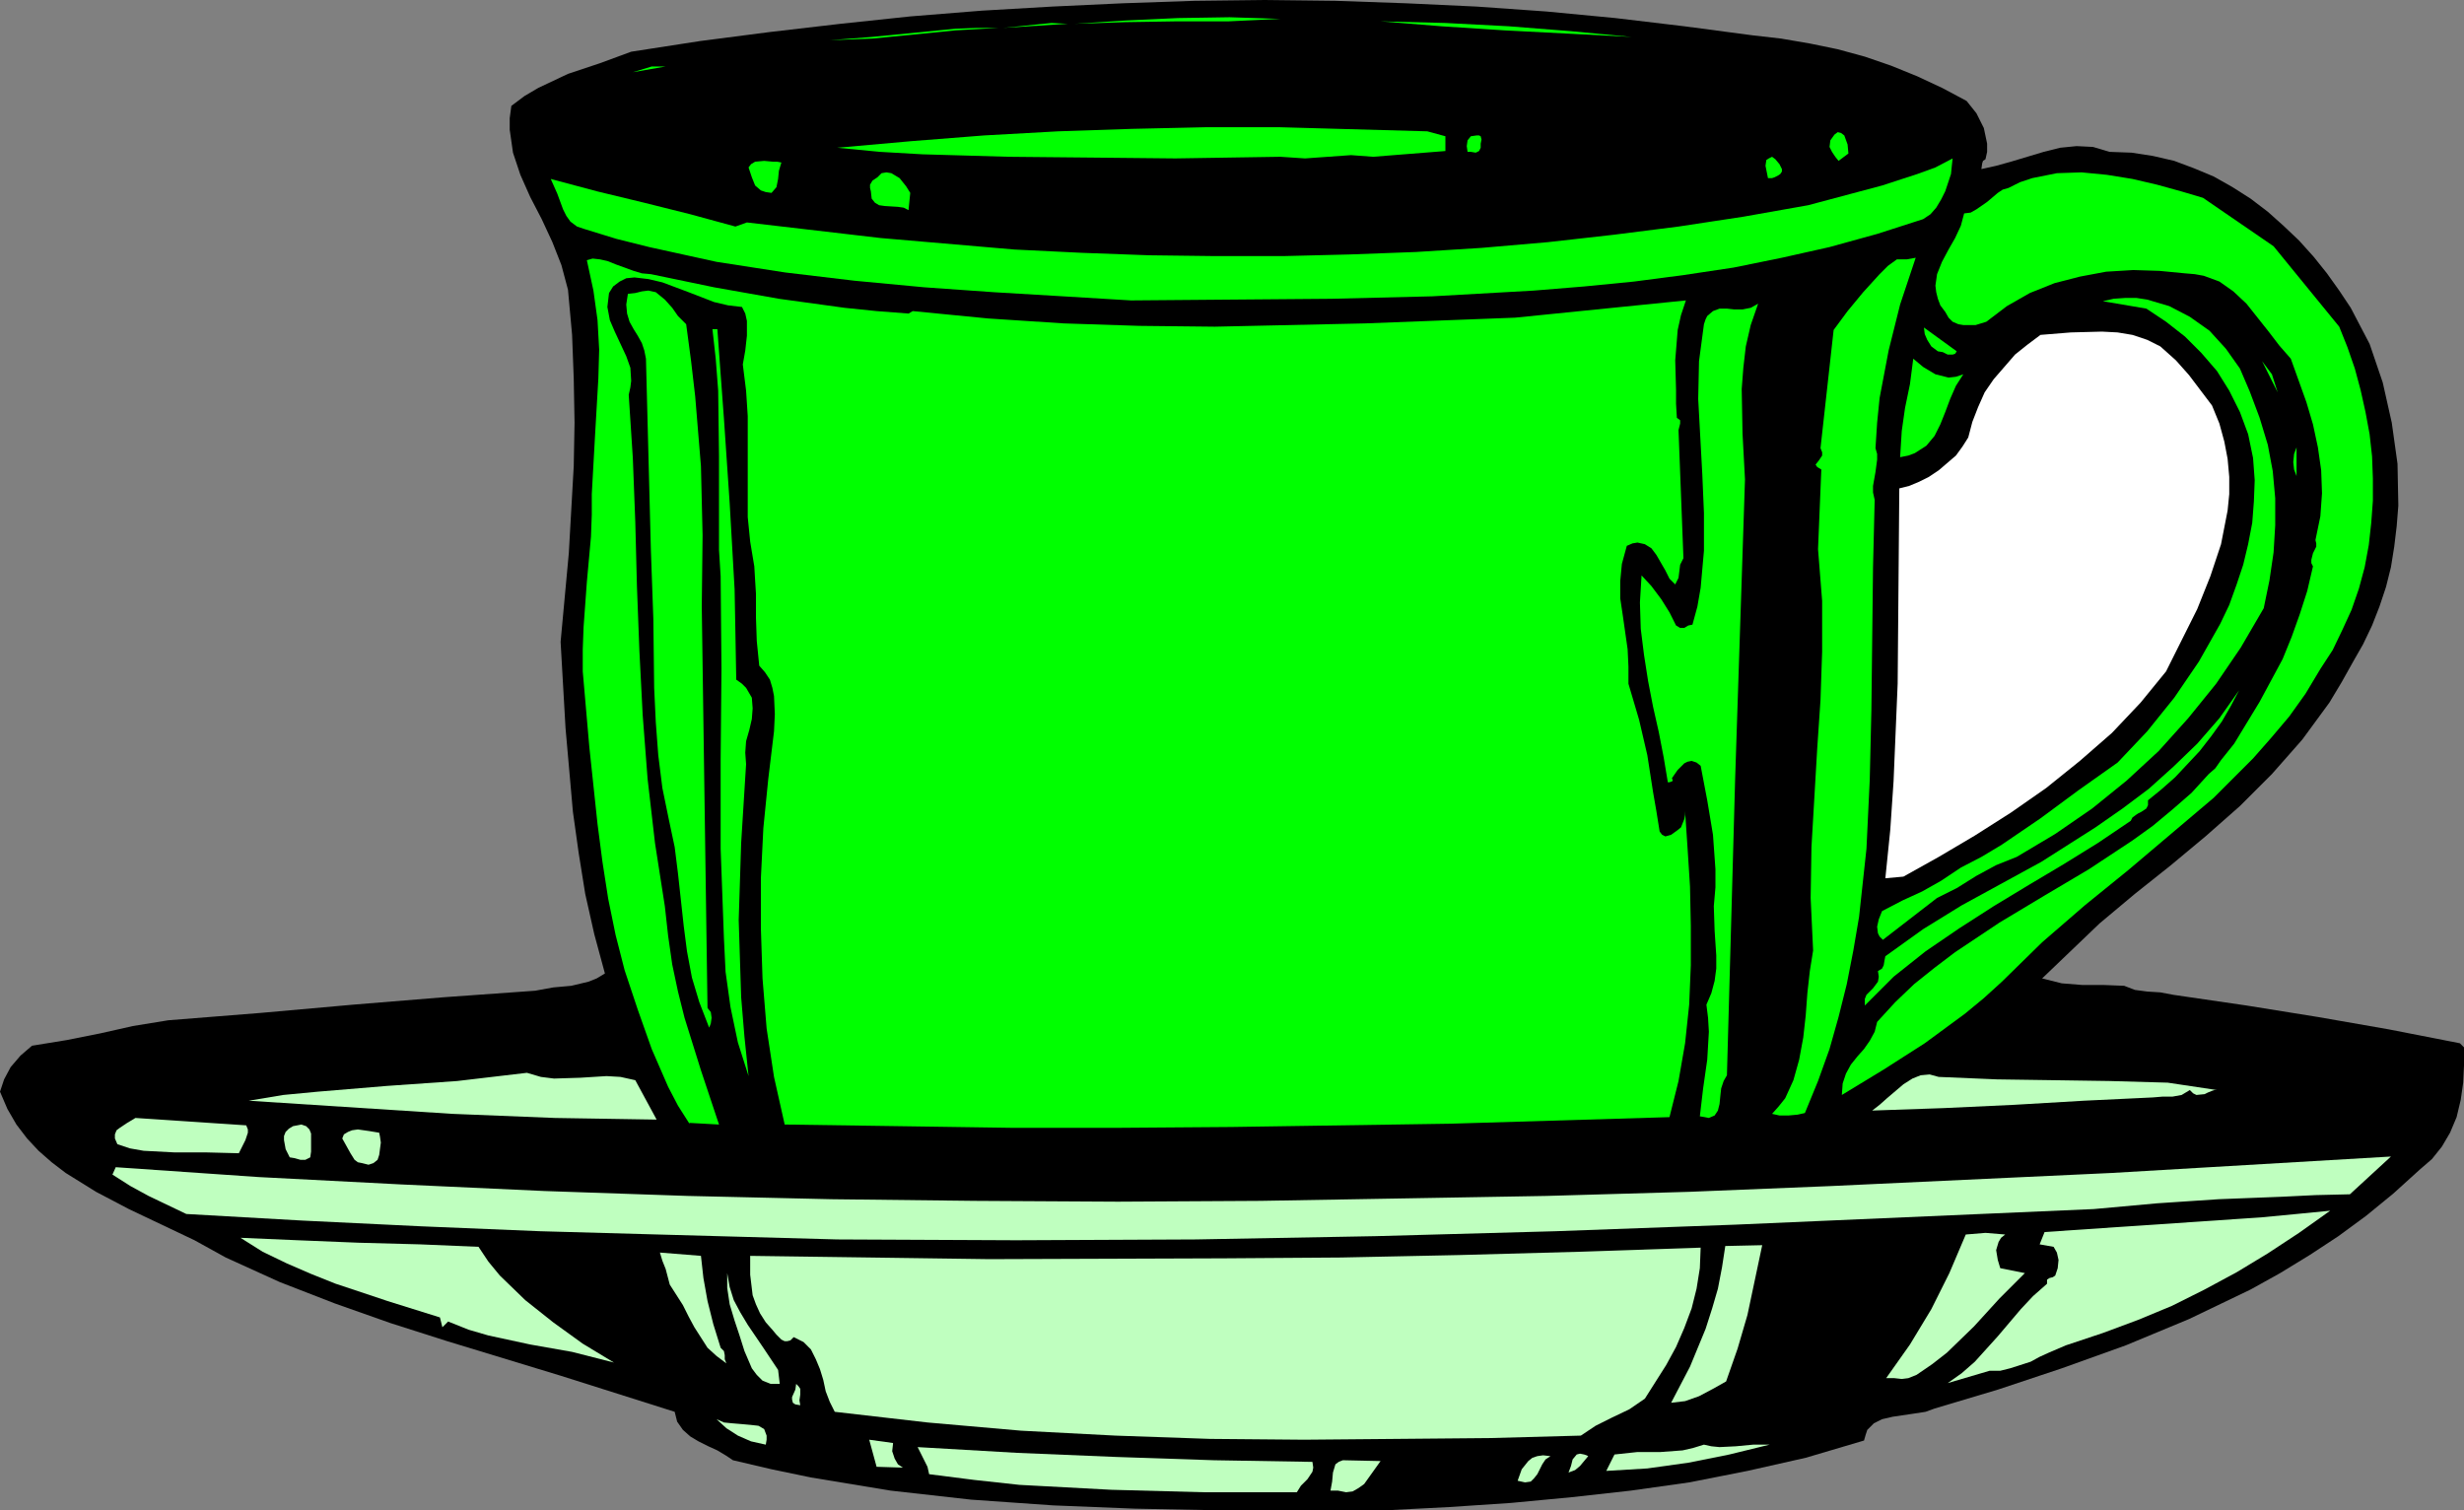
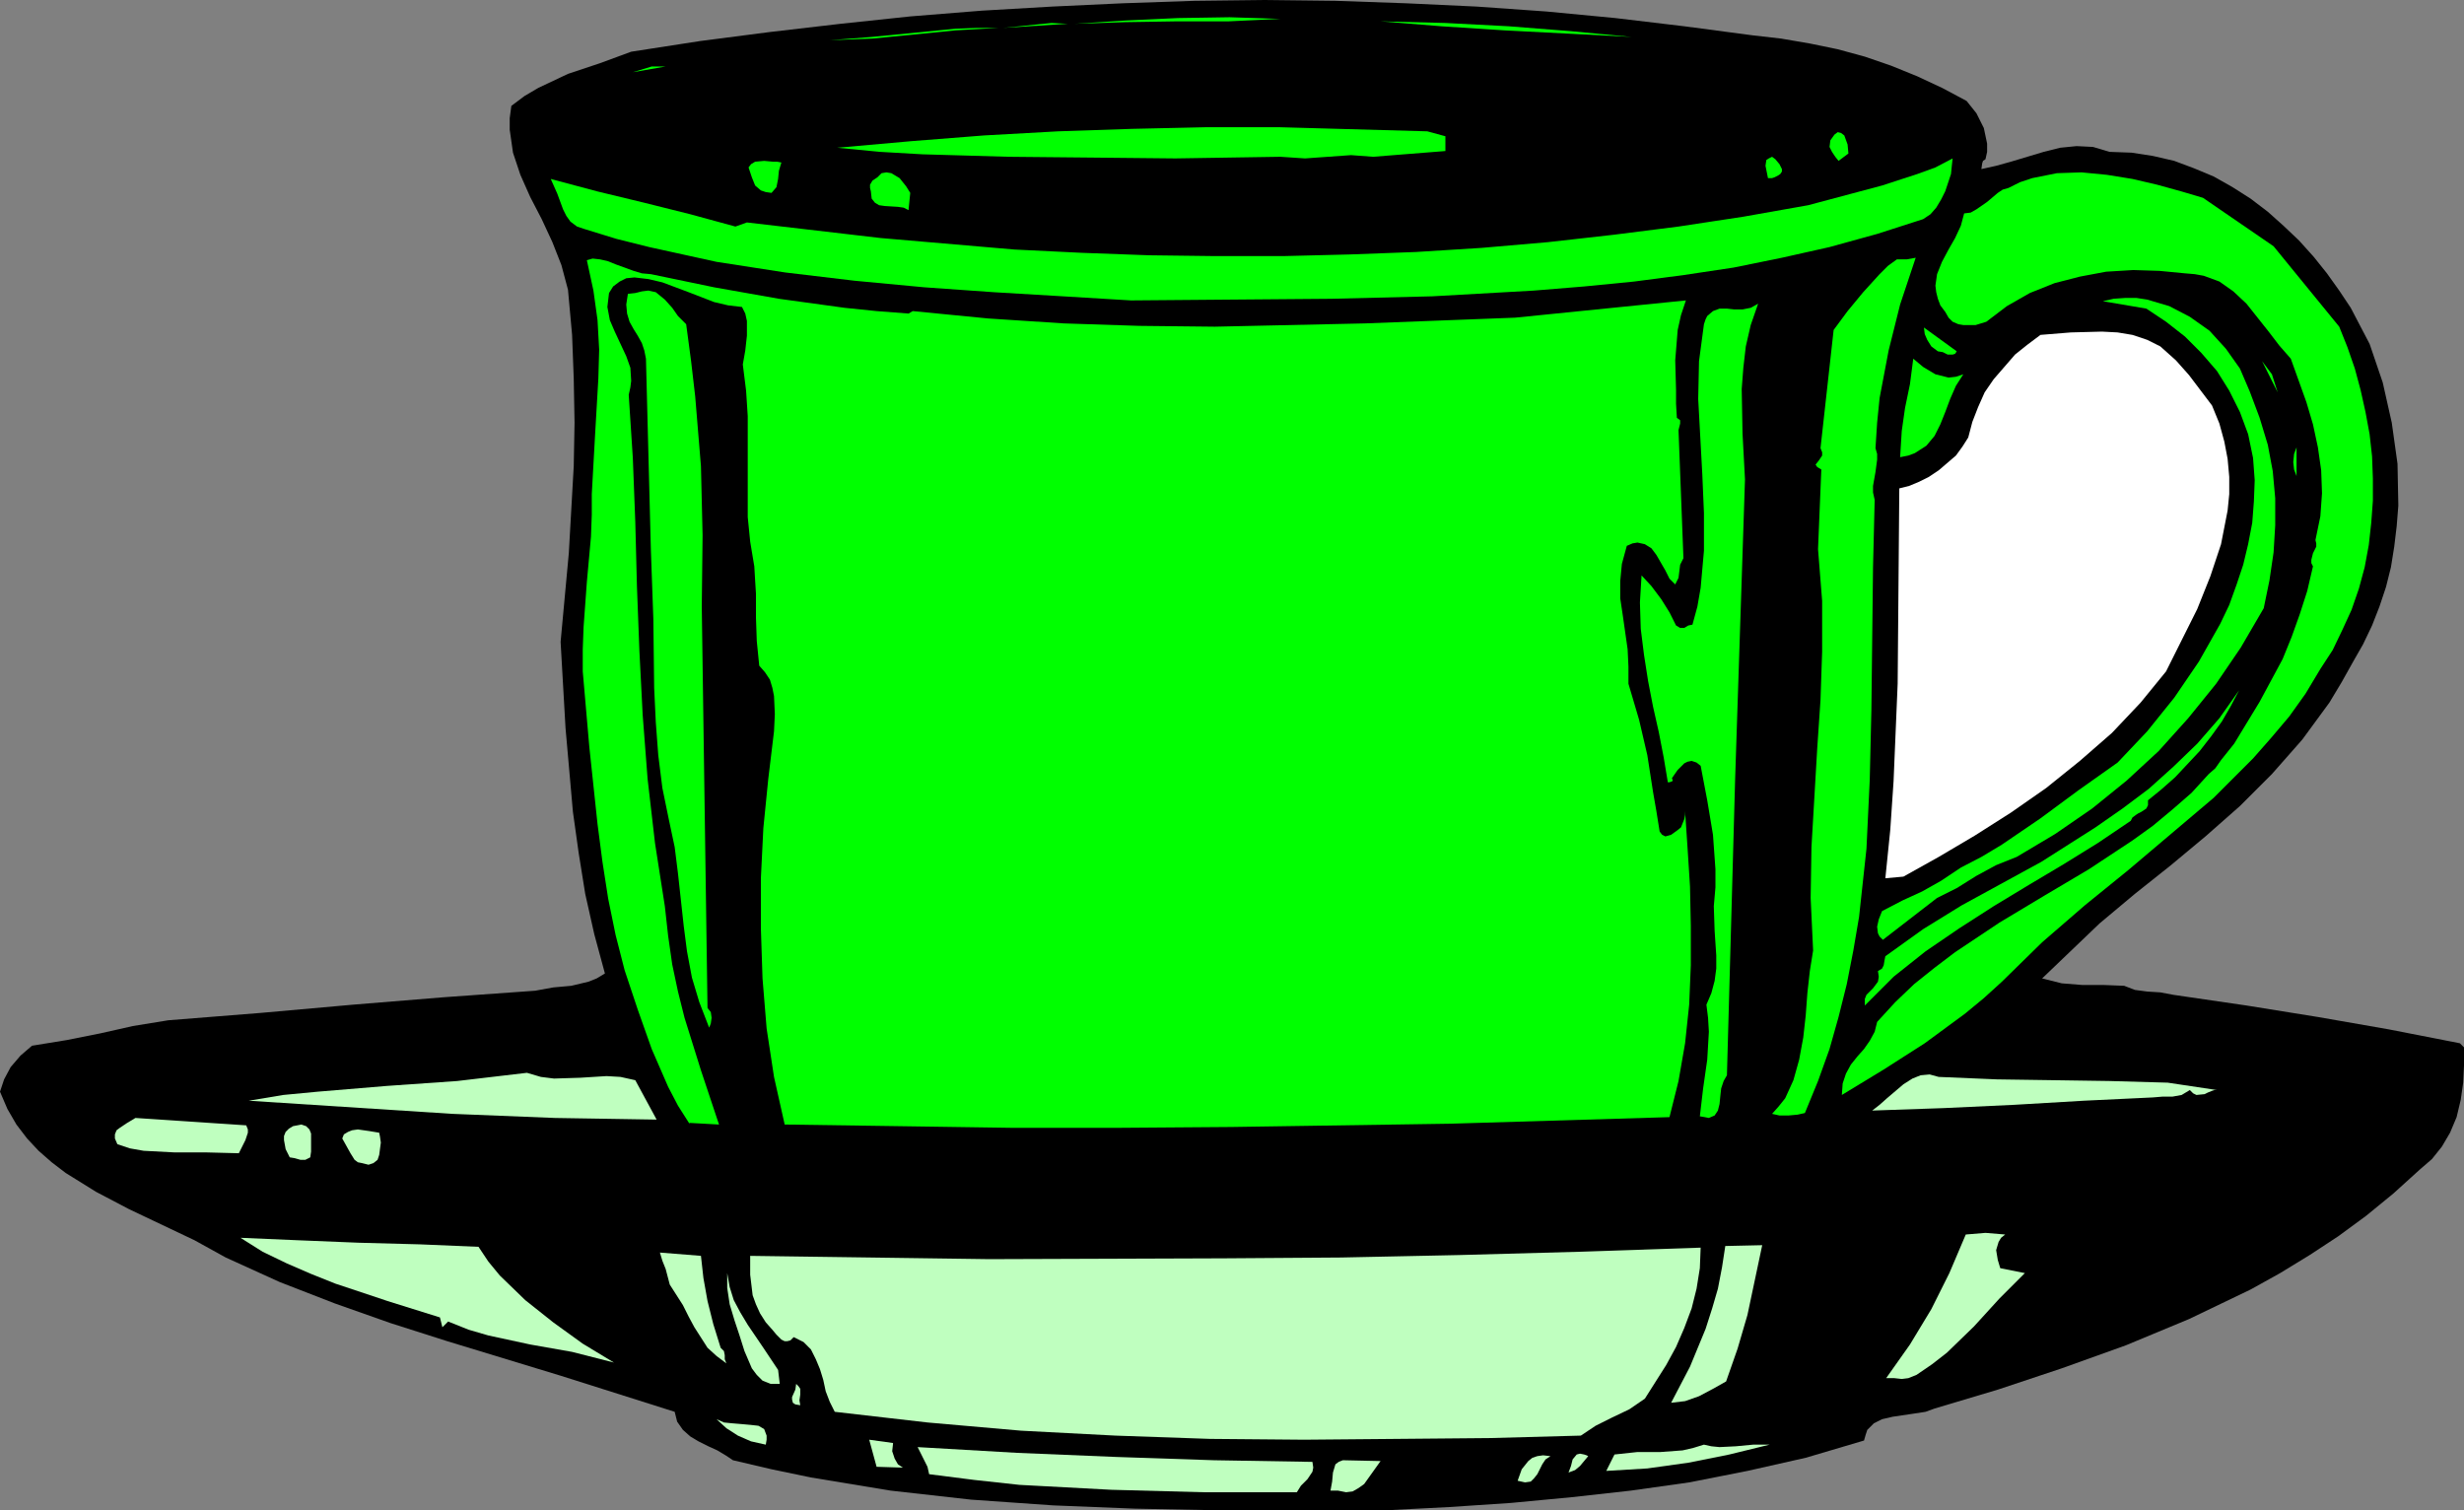
<svg xmlns="http://www.w3.org/2000/svg" xmlns:ns1="http://sodipodi.sourceforge.net/DTD/sodipodi-0.dtd" xmlns:ns2="http://www.inkscape.org/namespaces/inkscape" version="1.0" width="76.251mm" height="46.736mm" id="svg48" ns1:docname="Cup &amp; Saucer 9.wmf">
  <rect width="100%" height="100%" fill="#808080" stroke="none" />
  <ns1:namedview id="namedview48" pagecolor="#ffffff" bordercolor="#000000" borderopacity="0.25" ns2:showpageshadow="2" ns2:pageopacity="0.0" ns2:pagecheckerboard="0" ns2:deskcolor="#d1d1d1" ns2:document-units="mm" />
  <defs id="defs1">
    <pattern id="WMFhbasepattern" patternUnits="userSpaceOnUse" width="6" height="6" x="0" y="0" />
  </defs>
  <path style="fill:#000000;fill-opacity:1;fill-rule:evenodd;stroke:none" d="m 204.96,4.128 3.36,0.384 3.36,0.576 3.264,0.672 3.168,0.864 3.072,1.056 3.072,1.248 2.88,1.344 2.88,1.536 1.152,1.44 0.864,1.728 0.384,1.824 v 0.96 l -0.192,0.864 -0.288,0.192 -0.096,0.288 -0.096,0.672 1.728,-0.384 1.728,-0.48 3.84,-1.152 1.92,-0.48 1.92,-0.192 1.92,0.096 1.92,0.576 2.592,0.096 2.496,0.384 2.496,0.576 2.304,0.864 2.304,0.96 2.208,1.248 2.112,1.344 2.016,1.536 1.824,1.632 1.824,1.728 1.728,1.92 1.536,1.92 1.44,2.016 1.344,2.016 2.208,4.224 1.536,4.512 1.056,4.704 0.672,4.8 0.096,4.896 -0.192,2.4 -0.288,2.4 -0.384,2.4 -0.576,2.304 -0.768,2.304 -0.864,2.208 -1.056,2.208 -1.152,2.016 -1.344,2.4 -1.44,2.4 -3.168,4.32 -3.552,4.032 -3.744,3.744 -4.032,3.552 -4.032,3.36 -4.224,3.36 -4.128,3.456 -6.72,6.432 2.304,0.576 2.4,0.192 h 2.496 l 2.4,0.096 1.248,0.48 1.44,0.192 1.536,0.096 1.536,0.288 8.544,1.248 8.352,1.344 8.256,1.44 8.352,1.632 0.48,0.48 v 2.112 l -0.096,2.016 -0.288,2.016 -0.48,2.016 -0.768,1.824 -0.96,1.632 -1.152,1.44 -1.44,1.248 -3.072,2.784 -3.168,2.592 -3.264,2.4 -3.36,2.208 -3.456,2.112 -3.456,1.92 -7.2,3.456 -7.392,3.072 -7.488,2.688 -7.488,2.496 -7.392,2.208 -1.056,0.384 -1.248,0.192 -2.592,0.384 -1.248,0.288 -0.96,0.48 -0.768,0.768 -0.192,0.576 -0.192,0.672 -6.816,2.016 -6.816,1.536 -6.816,1.344 -6.816,0.96 -6.912,0.768 -7.104,0.672 -7.2,0.48 -7.488,0.384 H 142.56 l -9.792,-0.192 -9.6,-0.384 -9.6,-0.672 -9.408,-1.056 -9.312,-1.536 -4.608,-0.96 -4.512,-1.056 -0.864,-0.576 -0.96,-0.576 -1.056,-0.48 -1.152,-0.576 -0.96,-0.576 -0.864,-0.768 -0.672,-0.96 -0.288,-1.152 -13.344,-4.224 -13.248,-4.032 -6.624,-2.112 -6.528,-2.304 -6.432,-2.496 -6.336,-2.88 -3.648,-2.016 -7.68,-3.648 -3.84,-2.016 L 7.68,137.184 6.048,135.936 4.512,134.592 3.168,133.152 1.92,131.52 0.864,129.696 0,127.68 l 0.48,-1.44 0.768,-1.44 1.152,-1.344 1.344,-1.152 4.128,-0.672 3.84,-0.768 3.84,-0.864 4.128,-0.672 10.848,-0.864 10.752,-0.96 10.56,-0.864 10.752,-0.768 2.112,-0.384 2.112,-0.192 2.016,-0.48 0.96,-0.384 0.96,-0.576 -1.248,-4.608 -1.056,-4.704 -0.768,-4.8 -0.672,-4.8 -0.864,-9.792 -0.576,-10.08 0.96,-10.368 0.576,-10.176 0.096,-5.088 -0.096,-5.184 -0.192,-5.088 -0.48,-5.28 -0.768,-2.88 L 64.608,28.32 63.36,25.632 62.016,23.04 60.864,20.448 60,17.856 59.616,15.168 v -1.344 l 0.192,-1.44 1.536,-1.152 1.632,-0.96 3.456,-1.632 3.744,-1.248 3.648,-1.344 8.064,-1.248 8.16,-1.056 8.256,-0.96 8.16,-0.864 8.352,-0.672 8.256,-0.48 8.256,-0.384 8.352,-0.288 8.256,-0.096 8.256,0.096 8.256,0.288 8.256,0.384 8.16,0.576 8.064,0.768 8.064,0.96 z" id="path1" />
  <path style="fill:#00ff00;fill-opacity:1;fill-rule:evenodd;stroke:none" d="m 149.76,2.208 -6.048,0.288 h -6.048 l -6.048,0.096 -5.952,0.192 5.952,-0.384 6.144,-0.288 6.048,-0.096 z" id="path2" />
  <path style="fill:#00ff00;fill-opacity:1;fill-rule:evenodd;stroke:none" d="m 117.312,3.264 5.664,-0.576 1.92,0.096 z" id="path3" />
  <path style="fill:#00ff00;fill-opacity:1;fill-rule:evenodd;stroke:none" d="m 150.912,2.208 7.968,0.288 z" id="path4" />
  <path style="fill:#00ff00;fill-opacity:1;fill-rule:evenodd;stroke:none" d="m 116.832,3.264 -5.088,0.288 -4.8,0.48 -4.896,0.48 -4.992,0.192 4.896,-0.384 9.792,-0.96 2.496,-0.096 z" id="path5" />
  <path style="fill:#00ff00;fill-opacity:1;fill-rule:evenodd;stroke:none" d="m 190.848,4.32 -7.392,-0.384 -7.488,-0.384 -7.392,-0.48 -7.104,-0.576 7.584,0.192 7.392,0.384 7.296,0.576 z" id="path6" />
  <path style="fill:#00ff00;fill-opacity:1;fill-rule:evenodd;stroke:none" d="m 74.016,8.448 2.208,-0.672 h 1.632 z" id="path7" />
  <path style="fill:#00ff00;fill-opacity:1;fill-rule:evenodd;stroke:none" d="m 169.056,15.936 v 1.728 l -8.448,0.672 -2.592,-0.192 -5.376,0.384 -2.88,-0.192 -12.288,0.192 -9.6,-0.096 -9.888,-0.096 -10.08,-0.288 -4.992,-0.288 -4.992,-0.48 8.64,-0.768 8.544,-0.672 8.64,-0.48 8.64,-0.288 8.64,-0.192 h 8.64 l 17.28,0.48 z" id="path8" />
-   <path style="fill:#00ff00;fill-opacity:1;fill-rule:evenodd;stroke:none" d="m 173.184,17.28 -0.192,0.384 -0.384,0.192 -0.576,-0.096 h -0.384 l -0.096,-0.672 0.096,-0.672 0.384,-0.48 0.672,-0.096 h 0.288 l 0.192,0.096 0.096,0.384 -0.096,0.48 z" id="path9" />
  <path style="fill:#00ff00;fill-opacity:1;fill-rule:evenodd;stroke:none" d="m 216.192,17.952 -1.152,0.864 -0.384,-0.48 -0.384,-0.576 -0.288,-0.576 0.096,-0.768 0.48,-0.672 0.384,-0.288 0.384,0.096 0.384,0.288 0.384,1.056 z" id="path10" />
  <path style="fill:#00ff00;fill-opacity:1;fill-rule:evenodd;stroke:none" d="m 91.392,19.008 -0.288,0.96 -0.096,0.96 -0.192,0.96 -0.576,0.672 -0.672,-0.096 -0.576,-0.192 -0.672,-0.576 -0.384,-0.96 -0.384,-1.152 0.288,-0.384 0.48,-0.288 1.056,-0.096 1.056,0.096 h 0.48 z" id="path11" />
  <path style="fill:#00ff00;fill-opacity:1;fill-rule:evenodd;stroke:none" d="m 208.224,20.352 -0.288,0.192 -0.384,0.192 -0.288,0.096 h -0.48 l -0.288,-1.44 0.096,-0.672 0.288,-0.192 0.384,-0.192 0.384,0.288 0.48,0.576 0.288,0.576 v 0.288 z" id="path12" />
  <path style="fill:#00ff00;fill-opacity:1;fill-rule:evenodd;stroke:none" d="m 86.016,26.496 1.344,-0.48 15.648,1.824 15.648,1.344 7.872,0.384 7.872,0.288 7.776,0.096 h 7.872 l 7.776,-0.192 7.776,-0.288 7.68,-0.48 7.776,-0.672 7.68,-0.864 7.584,-0.96 7.584,-1.152 7.584,-1.344 8.64,-2.304 4.128,-1.344 2.112,-0.768 2.016,-1.056 -0.096,0.864 -0.096,0.96 -0.672,2.016 -0.48,0.96 -0.576,0.96 -0.672,0.768 -0.864,0.576 -5.376,1.728 -5.568,1.536 -5.568,1.248 -5.664,1.152 -5.76,0.864 -5.856,0.768 -5.856,0.576 -5.856,0.48 -11.904,0.672 -11.808,0.288 -11.808,0.096 -11.616,0.096 -7.968,-0.48 -8.064,-0.48 -8.16,-0.576 -8.16,-0.768 -8.064,-0.96 -8.064,-1.248 -7.872,-1.728 -3.84,-0.96 -3.744,-1.152 -0.864,-0.288 -0.768,-0.576 -0.48,-0.672 -0.384,-0.768 -0.672,-1.824 -0.768,-1.728 5.376,1.44 5.568,1.344 5.376,1.344 z" id="path13" />
  <path style="fill:#00ff00;fill-opacity:1;fill-rule:evenodd;stroke:none" d="m 106.464,22.56 -0.192,1.92 v 0.096 l -0.576,-0.288 -0.672,-0.096 -1.536,-0.096 -0.672,-0.096 -0.48,-0.288 -0.384,-0.48 -0.096,-0.864 -0.096,-0.384 V 21.6 l 0.288,-0.48 0.576,-0.384 0.48,-0.48 0.576,-0.096 0.576,0.096 0.96,0.576 0.768,0.96 z" id="path14" />
  <path style="fill:#00ff00;fill-opacity:1;fill-rule:evenodd;stroke:none" d="m 265.92,28.8 7.68,9.408 0.96,2.4 0.864,2.496 0.672,2.496 0.576,2.592 0.48,2.592 0.288,2.592 0.096,2.592 v 2.592 l -0.192,2.592 -0.288,2.592 -0.48,2.592 -0.672,2.496 -0.864,2.496 -1.056,2.304 -1.152,2.4 -1.44,2.208 -1.728,2.88 -1.92,2.688 -2.112,2.496 -2.112,2.4 -4.608,4.608 -9.984,8.448 -5.088,4.128 -4.992,4.32 -4.704,4.608 -2.112,1.92 -2.208,1.824 -4.704,3.456 -4.8,3.072 -4.896,2.976 0.096,-1.344 0.384,-1.152 0.576,-1.056 0.768,-0.96 0.768,-0.864 0.672,-0.96 0.576,-1.056 0.288,-1.152 2.112,-2.304 2.208,-2.112 2.4,-1.92 2.4,-1.824 5.184,-3.456 5.28,-3.168 5.184,-3.072 5.088,-3.36 2.4,-1.728 2.304,-1.92 2.208,-1.92 2.016,-2.208 0.768,-0.672 0.672,-0.96 1.536,-1.92 2.976,-4.896 2.688,-4.992 1.056,-2.592 0.96,-2.688 0.864,-2.688 0.672,-2.88 -0.192,-0.384 v -0.384 l 0.192,-0.768 0.384,-0.768 v -0.384 l -0.096,-0.384 0.576,-2.784 0.192,-2.688 -0.096,-2.688 -0.384,-2.688 -0.576,-2.688 -0.768,-2.592 -1.824,-5.088 -1.344,-1.536 -1.248,-1.632 -2.592,-3.264 -1.536,-1.44 -1.632,-1.152 -1.824,-0.672 -1.056,-0.192 -1.152,-0.096 -2.976,-0.288 -3.072,-0.096 -3.168,0.192 -3.072,0.576 -2.976,0.768 -2.88,1.152 -2.688,1.536 -2.4,1.824 -1.248,0.384 h -1.44 l -0.576,-0.096 -0.672,-0.288 -0.48,-0.48 -0.384,-0.672 -0.576,-0.768 -0.288,-0.768 -0.192,-0.768 -0.096,-0.768 0.192,-1.344 0.576,-1.44 0.768,-1.44 0.768,-1.344 0.672,-1.44 0.384,-1.44 0.768,-0.096 0.672,-0.384 1.248,-0.864 1.248,-1.056 0.576,-0.384 0.672,-0.192 1.344,-0.672 1.44,-0.48 2.88,-0.576 2.88,-0.096 2.976,0.288 2.976,0.48 2.88,0.672 2.784,0.768 2.592,0.768 z" id="path15" />
  <path style="fill:#00ff00;fill-opacity:1;fill-rule:evenodd;stroke:none" d="m 106.272,36.672 0.48,-0.288 8.832,0.864 8.832,0.576 8.832,0.288 8.832,0.096 17.568,-0.384 17.568,-0.672 19.968,-2.016 -0.576,1.728 -0.384,1.728 -0.288,3.552 0.096,3.456 v 1.632 l 0.096,1.632 0.384,0.288 v 0.384 l -0.192,0.768 0.576,14.976 -0.384,0.768 -0.192,1.536 -0.384,0.768 -0.672,-0.672 -0.48,-0.96 -1.056,-1.824 -0.576,-0.768 -0.768,-0.48 -0.864,-0.192 -0.576,0.096 -0.672,0.288 -0.576,2.112 -0.192,2.016 v 2.016 l 0.288,1.92 0.576,4.032 0.096,2.016 v 2.016 l 1.248,4.224 0.96,4.128 0.672,4.32 0.384,2.208 0.384,2.4 0.288,0.384 0.384,0.192 0.672,-0.192 0.672,-0.48 0.48,-0.384 0.384,-0.96 0.096,-0.48 v -0.48 l 0.288,4.32 0.288,4.512 0.096,4.608 v 4.608 l -0.192,4.608 -0.48,4.512 -0.768,4.416 -1.056,4.224 -25.632,0.768 -25.632,0.384 -12.864,0.096 h -12.96 l -13.056,-0.192 -13.344,-0.192 -1.248,-5.568 -0.864,-5.664 -0.48,-5.856 -0.192,-5.856 v -5.856 l 0.288,-5.856 0.576,-5.76 0.672,-5.568 0.096,-2.016 -0.096,-2.112 -0.192,-0.96 -0.288,-0.96 -0.576,-0.864 -0.672,-0.768 -0.288,-2.88 -0.096,-2.784 V 69.408 L 88.32,67.872 88.224,66.24 87.744,63.36 87.456,60.48 V 48.672 L 87.264,45.696 86.88,42.624 87.168,40.992 87.36,39.264 V 37.536 L 87.168,36.672 86.784,35.904 85.152,35.712 83.52,35.328 80.544,34.176 77.472,33.024 75.84,32.64 l -1.632,-0.192 -0.96,0.096 -0.768,0.384 -0.768,0.576 -0.48,0.768 -0.192,1.632 0.288,1.536 0.576,1.344 1.344,2.88 0.48,1.344 0.096,1.536 -0.096,0.768 -0.192,0.864 0.48,7.392 0.288,7.488 0.192,7.488 0.288,7.584 0.384,7.488 0.576,7.488 0.864,7.488 1.152,7.392 0.384,3.456 0.48,3.36 0.672,3.168 0.768,3.072 1.92,6.144 2.112,6.336 -3.456,-0.192 v 0.096 l -1.344,-2.112 -1.152,-2.208 -1.92,-4.416 -1.632,-4.608 -1.536,-4.608 L 72,109.344 71.136,105.12 70.464,100.8 69.888,96.384 68.928,87.36 68.16,78.528 v -2.592 l 0.096,-2.592 0.384,-5.28 0.48,-5.28 0.096,-2.592 v -2.4 l 0.384,-6.912 0.384,-6.624 0.096,-3.36 -0.192,-3.456 -0.48,-3.456 -0.768,-3.552 0.672,-0.192 0.864,0.096 0.864,0.192 0.96,0.384 2.112,0.768 0.96,0.288 1.056,0.096 7.392,1.536 7.584,1.344 7.68,1.056 3.744,0.384 z" id="path16" />
  <path style="fill:#00ff00;fill-opacity:1;fill-rule:evenodd;stroke:none" d="m 224.064,30.144 -1.824,5.472 -1.344,5.376 -1.056,5.568 -0.288,2.88 -0.192,2.976 0.192,0.672 v 0.672 l -0.192,1.44 -0.288,1.632 V 57.6 l 0.192,0.864 -0.192,7.872 -0.192,16.704 -0.192,8.16 -0.384,8.064 -0.864,7.968 -0.672,3.936 -0.768,3.936 -0.96,3.84 -1.056,3.744 -1.344,3.744 -1.536,3.744 -0.864,0.192 -1.056,0.096 h -1.056 l -0.864,-0.192 0.768,-0.864 0.768,-0.96 0.96,-2.112 0.672,-2.4 0.48,-2.592 0.288,-2.592 0.192,-2.592 0.288,-2.592 0.384,-2.4 -0.288,-6.144 0.096,-5.952 0.672,-11.52 0.384,-5.664 0.192,-5.664 v -5.952 l -0.48,-6.048 0.384,-9.312 -0.48,-0.288 -0.192,-0.288 0.384,-0.48 0.384,-0.576 v -0.384 l -0.192,-0.48 1.536,-13.824 1.632,-2.208 1.824,-2.208 1.92,-2.112 0.96,-0.96 1.056,-0.768 h 1.152 z" id="path17" />
  <path style="fill:#00ff00;fill-opacity:1;fill-rule:evenodd;stroke:none" d="m 80.256,37.92 0.576,4.32 0.48,4.128 0.672,8.16 0.192,8.064 -0.096,8.352 0.672,46.944 0.384,0.48 0.096,0.672 -0.096,0.672 -0.192,0.48 -1.152,-2.976 -0.864,-2.88 -0.576,-3.072 -0.384,-2.976 -0.672,-6.144 -0.384,-3.072 -0.672,-3.168 -0.768,-3.744 -0.48,-3.84 -0.288,-3.84 -0.192,-4.032 -0.096,-8.064 -0.288,-8.064 -0.576,-22.368 -0.192,-0.96 -0.288,-0.864 -0.48,-0.864 -0.48,-0.768 -0.48,-0.864 -0.288,-0.96 -0.096,-1.056 0.192,-1.248 0.864,-0.096 0.768,-0.192 0.768,-0.096 0.864,0.192 1.056,0.864 0.864,0.96 0.672,0.96 z" id="path18" />
  <path style="fill:#00ff00;fill-opacity:1;fill-rule:evenodd;stroke:none" d="m 263.136,45.792 1.152,3.072 0.96,3.168 0.576,3.072 0.288,3.168 v 3.168 l -0.192,3.168 -0.48,3.264 -0.672,3.264 -2.688,4.608 -2.88,4.224 -3.264,4.032 -3.456,3.84 -3.744,3.456 -4.032,3.264 -4.32,2.976 -4.512,2.688 -2.4,0.96 -2.304,1.248 -2.304,1.44 -2.304,1.152 -6.336,4.896 -0.384,-0.384 -0.192,-0.384 -0.096,-0.768 0.192,-0.864 0.384,-0.96 2.4,-1.248 2.304,-1.056 2.208,-1.248 2.304,-1.536 2.4,-1.248 2.4,-1.44 4.512,-3.072 4.416,-3.264 4.608,-3.264 3.456,-3.648 3.168,-3.936 2.88,-4.224 2.496,-4.416 1.056,-2.208 0.864,-2.4 0.768,-2.304 0.576,-2.4 0.48,-2.496 0.192,-2.496 0.096,-2.496 -0.192,-2.592 -0.576,-2.784 -0.96,-2.592 -1.248,-2.496 -1.44,-2.304 -1.824,-2.112 -1.92,-1.92 -2.208,-1.728 -2.304,-1.536 -5.088,-0.864 1.248,-0.288 1.344,-0.096 h 1.344 l 1.248,0.192 2.592,0.768 2.4,1.248 2.304,1.632 1.92,2.112 1.632,2.304 z" id="path19" />
  <path style="fill:#00ff00;fill-opacity:1;fill-rule:evenodd;stroke:none" d="m 204.096,56.064 -1.152,35.04 -0.48,17.376 -0.48,17.28 -0.384,0.672 -0.288,0.864 -0.096,0.864 -0.096,0.96 -0.192,0.768 -0.384,0.576 -0.672,0.288 -0.48,-0.096 -0.576,-0.096 0.384,-3.264 0.48,-3.36 0.192,-3.264 -0.096,-1.632 -0.192,-1.536 0.576,-1.344 0.384,-1.44 0.192,-1.44 v -1.536 l -0.192,-2.88 -0.096,-2.88 0.192,-2.208 v -2.112 l -0.288,-4.032 -0.672,-4.032 -0.768,-4.032 -0.48,-0.384 -0.576,-0.192 -0.48,0.096 -0.384,0.192 -0.768,0.768 -0.672,0.96 0.096,0.288 -0.096,0.096 -0.288,0.096 h -0.192 l -0.48,-2.88 -0.576,-2.976 -0.672,-2.976 -0.576,-2.976 -0.48,-3.072 -0.384,-3.072 -0.096,-3.072 0.192,-3.168 1.152,1.248 1.152,1.536 0.96,1.536 0.768,1.536 0.48,0.288 h 0.48 l 0.48,-0.288 0.48,-0.096 0.576,-2.112 0.384,-2.208 0.384,-4.32 V 60 l -0.192,-4.512 -0.48,-8.832 0.096,-4.416 0.576,-4.32 0.192,-0.576 0.192,-0.384 0.672,-0.576 0.768,-0.288 h 0.864 l 0.864,0.096 h 0.96 l 0.96,-0.192 0.864,-0.48 -0.864,2.496 -0.576,2.496 -0.288,2.496 -0.192,2.496 0.096,5.184 z" id="path20" />
-   <path style="fill:#00ff00;fill-opacity:1;fill-rule:evenodd;stroke:none" d="m 83.904,38.496 0.384,5.28 0.384,5.184 0.672,9.888 0.576,10.08 0.096,5.184 0.096,5.376 0.672,0.48 0.48,0.48 0.672,1.152 0.096,1.248 -0.096,1.248 -0.288,1.248 -0.384,1.344 -0.096,1.344 0.096,1.344 -0.576,9.216 -0.288,9.024 0.288,9.024 0.384,4.608 0.48,4.608 -1.248,-3.936 -0.864,-4.128 -0.576,-4.128 -0.192,-3.936 -0.384,-10.464 V 88.8 L 84.384,78.24 84.288,67.392 84.096,64.32 V 53.376 L 84,45.696 83.712,41.952 83.328,38.496 Z" id="path21" />
  <path style="fill:#00ff00;fill-opacity:1;fill-rule:evenodd;stroke:none" d="m 228.864,41.088 -0.192,0.288 -0.288,0.096 h -0.576 l -0.576,-0.288 -0.576,-0.096 -0.768,-0.576 -0.48,-0.768 -0.288,-0.672 -0.096,-0.768 z" id="path22" />
  <path style="fill:#ffffff;fill-opacity:1;fill-rule:evenodd;stroke:none" d="m 258.72,47.424 0.864,2.112 0.576,2.112 0.384,2.016 0.192,2.112 v 2.016 l -0.192,1.92 -0.768,3.936 -1.248,3.744 -1.536,3.84 -3.648,7.296 -2.976,3.648 -3.36,3.552 -3.744,3.264 -3.936,3.168 -4.128,2.88 -4.224,2.688 -4.224,2.496 -4.128,2.304 -2.112,0.192 0.576,-5.664 0.384,-5.664 0.48,-11.424 0.192,-22.848 1.152,-0.288 1.152,-0.48 1.152,-0.576 1.152,-0.768 2.016,-1.728 0.768,-1.056 0.672,-1.056 0.48,-1.824 0.672,-1.728 0.768,-1.728 1.056,-1.536 2.496,-2.88 1.44,-1.152 1.536,-1.152 3.552,-0.288 3.648,-0.096 1.824,0.096 1.728,0.288 1.728,0.576 1.536,0.768 1.824,1.632 1.536,1.728 z" id="path23" />
  <path style="fill:#00ff00;fill-opacity:1;fill-rule:evenodd;stroke:none" d="m 229.632,43.776 -0.864,1.344 -0.672,1.536 -0.576,1.536 -0.576,1.44 -0.672,1.344 -0.96,1.152 -1.344,0.864 -0.768,0.288 -0.96,0.192 0.192,-3.072 0.384,-2.688 0.576,-2.784 0.384,-2.976 1.152,0.96 1.44,0.864 1.536,0.384 0.864,-0.096 z" id="path24" />
  <path style="fill:#00ff00;fill-opacity:1;fill-rule:evenodd;stroke:none" d="m 266.4,45.888 -1.824,-3.648 1.152,1.536 z" id="path25" />
  <path style="fill:#00ff00;fill-opacity:1;fill-rule:evenodd;stroke:none" d="m 268.608,55.68 -0.288,-0.768 -0.096,-0.864 0.096,-0.96 0.288,-0.768 z" id="path26" />
  <path style="fill:#00ff00;fill-opacity:1;fill-rule:evenodd;stroke:none" d="m 251.232,93.6 v 0.576 l -0.192,0.384 -0.576,0.384 -0.384,0.192 -0.288,0.192 -0.384,0.288 -0.192,0.384 -3.84,2.592 -4.032,2.496 -4.032,2.4 -4.128,2.496 -4.032,2.592 -3.936,2.688 -3.744,2.976 -3.36,3.36 v -0.768 l 0.192,-0.48 0.768,-0.768 0.576,-0.768 0.096,-0.576 -0.096,-0.672 0.48,-0.288 0.192,-0.384 0.096,-0.576 0.096,-0.48 4.416,-3.168 4.512,-2.784 9.312,-5.088 6.336,-4.032 3.168,-2.208 3.072,-2.304 2.88,-2.592 2.784,-2.688 2.592,-2.976 2.304,-3.264 -0.96,1.824 -1.056,1.824 -1.248,1.728 -1.344,1.728 -2.88,3.072 -1.632,1.44 z" id="path27" />
  <path style="fill:#bfffbf;fill-opacity:1;fill-rule:evenodd;stroke:none" d="m 74.304,126.336 2.496,4.608 -11.904,-0.192 -12,-0.48 -23.808,-1.536 4.032,-0.672 4.032,-0.384 8.064,-0.672 8.256,-0.576 8.16,-0.96 1.632,0.48 1.536,0.192 3.072,-0.096 3.072,-0.192 1.632,0.096 z" id="path28" />
  <path style="fill:#bfffbf;fill-opacity:1;fill-rule:evenodd;stroke:none" d="m 259.296,127.488 h -0.288 l -0.288,0.096 -0.48,0.192 -0.384,0.192 -0.96,0.096 -0.384,-0.192 -0.384,-0.384 -0.96,0.576 -1.056,0.192 h -1.152 l -1.152,0.096 -8.064,0.384 -8.16,0.48 -8.256,0.384 -8.352,0.288 0.864,-0.672 0.864,-0.768 1.92,-1.632 1.056,-0.672 0.96,-0.384 1.056,-0.096 1.056,0.288 6.816,0.288 6.624,0.096 6.528,0.096 6.816,0.192 z" id="path29" />
  <path style="fill:#bfffbf;fill-opacity:1;fill-rule:evenodd;stroke:none" d="m 28.8,131.616 0.192,0.48 v 0.384 l -0.288,0.864 -0.768,1.536 -3.744,-0.096 h -3.744 l -3.648,-0.192 -1.632,-0.288 -1.44,-0.48 -0.288,-0.672 v -0.48 l 0.192,-0.48 0.384,-0.288 0.864,-0.576 0.96,-0.576 z" id="path30" />
  <path style="fill:#bfffbf;fill-opacity:1;fill-rule:evenodd;stroke:none" d="m 36.288,135.36 -0.576,0.288 h -0.576 l -0.672,-0.192 -0.576,-0.096 -0.48,-0.96 -0.192,-1.056 v -0.48 l 0.192,-0.48 0.384,-0.384 0.48,-0.288 0.96,-0.192 0.576,0.192 0.384,0.384 0.192,0.48 v 2.112 z" id="path31" />
  <path style="fill:#bfffbf;fill-opacity:1;fill-rule:evenodd;stroke:none" d="m 44.352,132.48 0.096,0.48 0.096,0.672 -0.192,1.44 -0.192,0.576 -0.48,0.384 -0.576,0.192 -0.768,-0.192 -0.48,-0.096 -0.384,-0.288 -0.48,-0.768 -0.96,-1.728 0.192,-0.48 0.48,-0.288 0.48,-0.192 0.672,-0.096 1.344,0.192 z" id="path32" />
-   <path style="fill:#bfffbf;fill-opacity:1;fill-rule:evenodd;stroke:none" d="m 279.648,135.264 -4.8,4.416 -4.032,0.096 -3.936,0.192 -7.392,0.288 -7.2,0.48 -7.392,0.672 -41.952,1.824 -21.024,0.768 -21.024,0.576 -21.024,0.384 -21.024,0.096 L 97.92,144.96 76.992,144.384 63.168,144 l -13.92,-0.576 -13.92,-0.672 -13.536,-0.768 -4.416,-2.112 -2.112,-1.152 -2.112,-1.344 0.384,-0.864 16.704,1.152 16.704,0.864 16.704,0.768 16.8,0.576 16.8,0.384 16.704,0.192 16.8,0.096 16.704,-0.096 16.8,-0.288 16.608,-0.288 16.704,-0.48 16.512,-0.672 32.928,-1.536 z" id="path33" />
  <path style="fill:#bfffbf;fill-opacity:1;fill-rule:evenodd;stroke:none" d="m 55.968,145.824 1.152,1.728 1.344,1.632 2.976,2.88 3.264,2.592 3.456,2.496 3.648,2.208 -4.896,-1.248 -4.896,-0.864 -4.896,-1.056 -2.304,-0.672 -2.4,-0.96 -0.672,0.672 -0.288,-1.152 -6.144,-1.92 -6.048,-2.016 -2.88,-1.152 -2.88,-1.248 -2.784,-1.344 -2.592,-1.632 6.72,0.288 7.104,0.288 7.2,0.192 z" id="path34" />
-   <path style="fill:#bfffbf;fill-opacity:1;fill-rule:evenodd;stroke:none" d="m 272.544,141.6 -3.648,2.592 -3.648,2.4 -3.648,2.208 -3.744,2.016 -3.84,1.92 -3.936,1.632 -4.128,1.536 -4.32,1.44 -2.016,0.864 -1.056,0.48 -1.056,0.576 -2.4,0.768 -1.152,0.288 h -1.248 l -4.896,1.44 1.632,-1.152 1.536,-1.344 2.688,-2.976 2.688,-3.168 1.44,-1.536 1.632,-1.44 v -0.48 l 0.288,-0.192 0.384,-0.096 0.288,-0.192 0.288,-0.864 0.096,-0.96 -0.192,-0.864 -0.384,-0.672 -1.632,-0.288 0.576,-1.44 8.448,-0.576 8.544,-0.576 8.448,-0.576 4.032,-0.384 z" id="path35" />
  <path style="fill:#bfffbf;fill-opacity:1;fill-rule:evenodd;stroke:none" d="m 81.984,146.88 0.288,2.592 0.48,2.688 0.672,2.688 0.864,2.784 0.384,0.384 0.096,0.48 v 0.48 l 0.192,0.48 -1.152,-0.864 -1.056,-0.96 -1.536,-2.4 -0.672,-1.248 -0.672,-1.344 -1.536,-2.4 -0.48,-1.824 -0.384,-0.96 -0.288,-0.96 z" id="path36" />
  <path style="fill:#bfffbf;fill-opacity:1;fill-rule:evenodd;stroke:none" d="m 234.528,144.384 -0.48,0.384 -0.288,0.48 -0.288,0.96 0.192,1.152 0.288,0.96 2.88,0.576 -2.976,2.976 -2.976,3.264 -3.168,3.072 -1.728,1.344 -1.824,1.248 -0.96,0.384 -0.768,0.096 -0.864,-0.096 h -0.96 l 2.784,-3.936 2.496,-4.128 2.112,-4.224 1.92,-4.512 2.304,-0.192 z" id="path37" />
  <path style="fill:#bfffbf;fill-opacity:1;fill-rule:evenodd;stroke:none" d="m 198.912,145.92 -0.096,2.4 -0.384,2.4 -0.576,2.304 -0.864,2.304 -0.96,2.208 -1.152,2.112 -2.496,3.936 -1.824,1.248 -2.016,0.96 -1.92,0.96 -1.728,1.152 -10.656,0.288 -10.752,0.096 -10.944,0.096 -11.04,-0.096 -11.04,-0.384 -11.04,-0.576 -10.944,-0.96 -10.848,-1.248 -0.576,-1.152 -0.48,-1.248 -0.288,-1.344 -0.384,-1.248 -0.48,-1.152 -0.576,-1.152 -0.864,-0.864 -1.152,-0.576 -0.384,0.384 -0.384,0.096 h -0.288 l -0.384,-0.192 -0.576,-0.576 -0.48,-0.576 -0.768,-0.864 -0.672,-1.056 -0.48,-1.056 -0.384,-1.056 -0.288,-2.4 v -2.208 l 14.016,0.192 13.92,0.192 27.456,-0.096 13.728,-0.096 13.824,-0.288 14.016,-0.384 z" id="path38" />
  <path style="fill:#bfffbf;fill-opacity:1;fill-rule:evenodd;stroke:none" d="m 206.112,145.632 -1.728,8.16 -1.152,3.936 -1.344,3.84 -1.536,0.864 -1.632,0.864 -1.632,0.576 -1.632,0.192 2.208,-4.224 1.824,-4.416 0.768,-2.4 0.672,-2.304 0.48,-2.496 0.384,-2.496 z" id="path39" />
  <path style="fill:#bfffbf;fill-opacity:1;fill-rule:evenodd;stroke:none" d="m 91.008,160.224 0.192,1.632 h -1.056 l -0.96,-0.384 -0.672,-0.672 -0.576,-0.768 -0.864,-2.016 -0.576,-1.824 -0.576,-1.728 -0.576,-1.92 -0.288,-1.92 v -1.728 l 0.288,1.632 0.48,1.536 0.768,1.44 0.864,1.44 1.824,2.688 z" id="path40" />
  <path style="fill:#bfffbf;fill-opacity:1;fill-rule:evenodd;stroke:none" d="m 93.6,164.352 -0.576,-0.096 -0.288,-0.192 -0.096,-0.384 v -0.288 l 0.384,-0.864 0.096,-0.672 0.288,0.288 0.192,0.288 v 0.672 l -0.096,0.672 z" id="path41" />
  <path style="fill:#bfffbf;fill-opacity:1;fill-rule:evenodd;stroke:none" d="m 89.568,168.96 -1.728,-0.384 -1.536,-0.672 -1.344,-0.864 -1.152,-1.056 0.864,0.384 0.96,0.096 1.152,0.096 1.056,0.096 0.864,0.096 0.672,0.384 0.288,0.768 v 0.48 z" id="path42" />
  <path style="fill:#bfffbf;fill-opacity:1;fill-rule:evenodd;stroke:none" d="m 104.448,168.864 -0.096,0.864 0.288,0.864 0.384,0.672 0.576,0.384 -3.072,-0.096 -0.864,-3.168 2.784,0.384 z" id="path43" />
-   <path style="fill:#bfffbf;fill-opacity:1;fill-rule:evenodd;stroke:none" d="m 153.504,170.976 0.096,0.672 -0.096,0.48 -0.576,0.864 -0.768,0.768 -0.48,0.768 h -10.848 l -10.848,-0.288 -10.752,-0.576 -5.28,-0.576 -5.28,-0.672 -0.192,-0.864 -0.384,-0.768 -0.768,-1.536 11.616,0.672 11.616,0.48 11.424,0.384 z" id="path44" />
+   <path style="fill:#bfffbf;fill-opacity:1;fill-rule:evenodd;stroke:none" d="m 153.504,170.976 0.096,0.672 -0.096,0.48 -0.576,0.864 -0.768,0.768 -0.48,0.768 h -10.848 l -10.848,-0.288 -10.752,-0.576 -5.28,-0.576 -5.28,-0.672 -0.192,-0.864 -0.384,-0.768 -0.768,-1.536 11.616,0.672 11.616,0.48 11.424,0.384 " id="path44" />
  <path style="fill:#bfffbf;fill-opacity:1;fill-rule:evenodd;stroke:none" d="m 206.976,168.96 -4.704,1.152 -4.8,0.96 -4.8,0.672 -4.8,0.288 0.96,-1.92 2.688,-0.288 h 2.688 l 2.592,-0.192 1.248,-0.288 1.248,-0.384 0.864,0.192 0.96,0.096 1.92,-0.096 2.016,-0.192 z" id="path45" />
  <path style="fill:#bfffbf;fill-opacity:1;fill-rule:evenodd;stroke:none" d="m 185.76,170.304 -0.96,1.152 -0.576,0.48 -0.768,0.288 0.288,-0.768 0.192,-0.768 0.48,-0.576 0.384,-0.096 0.48,0.096 0.288,0.096 z" id="path46" />
  <path style="fill:#bfffbf;fill-opacity:1;fill-rule:evenodd;stroke:none" d="m 161.472,170.88 -1.92,2.688 -0.672,0.48 -0.672,0.384 -0.768,0.096 -0.96,-0.192 h -0.864 l 0.192,-1.056 0.096,-1.056 0.288,-0.96 0.384,-0.288 0.48,-0.192 z" id="path47" />
  <path style="fill:#bfffbf;fill-opacity:1;fill-rule:evenodd;stroke:none" d="m 181.344,170.304 -0.576,0.384 -0.384,0.576 -0.576,1.152 -0.384,0.48 -0.384,0.384 -0.672,0.096 -0.864,-0.192 0.48,-1.344 0.768,-0.96 0.48,-0.384 0.576,-0.192 0.672,-0.096 z" id="path48" />
</svg>